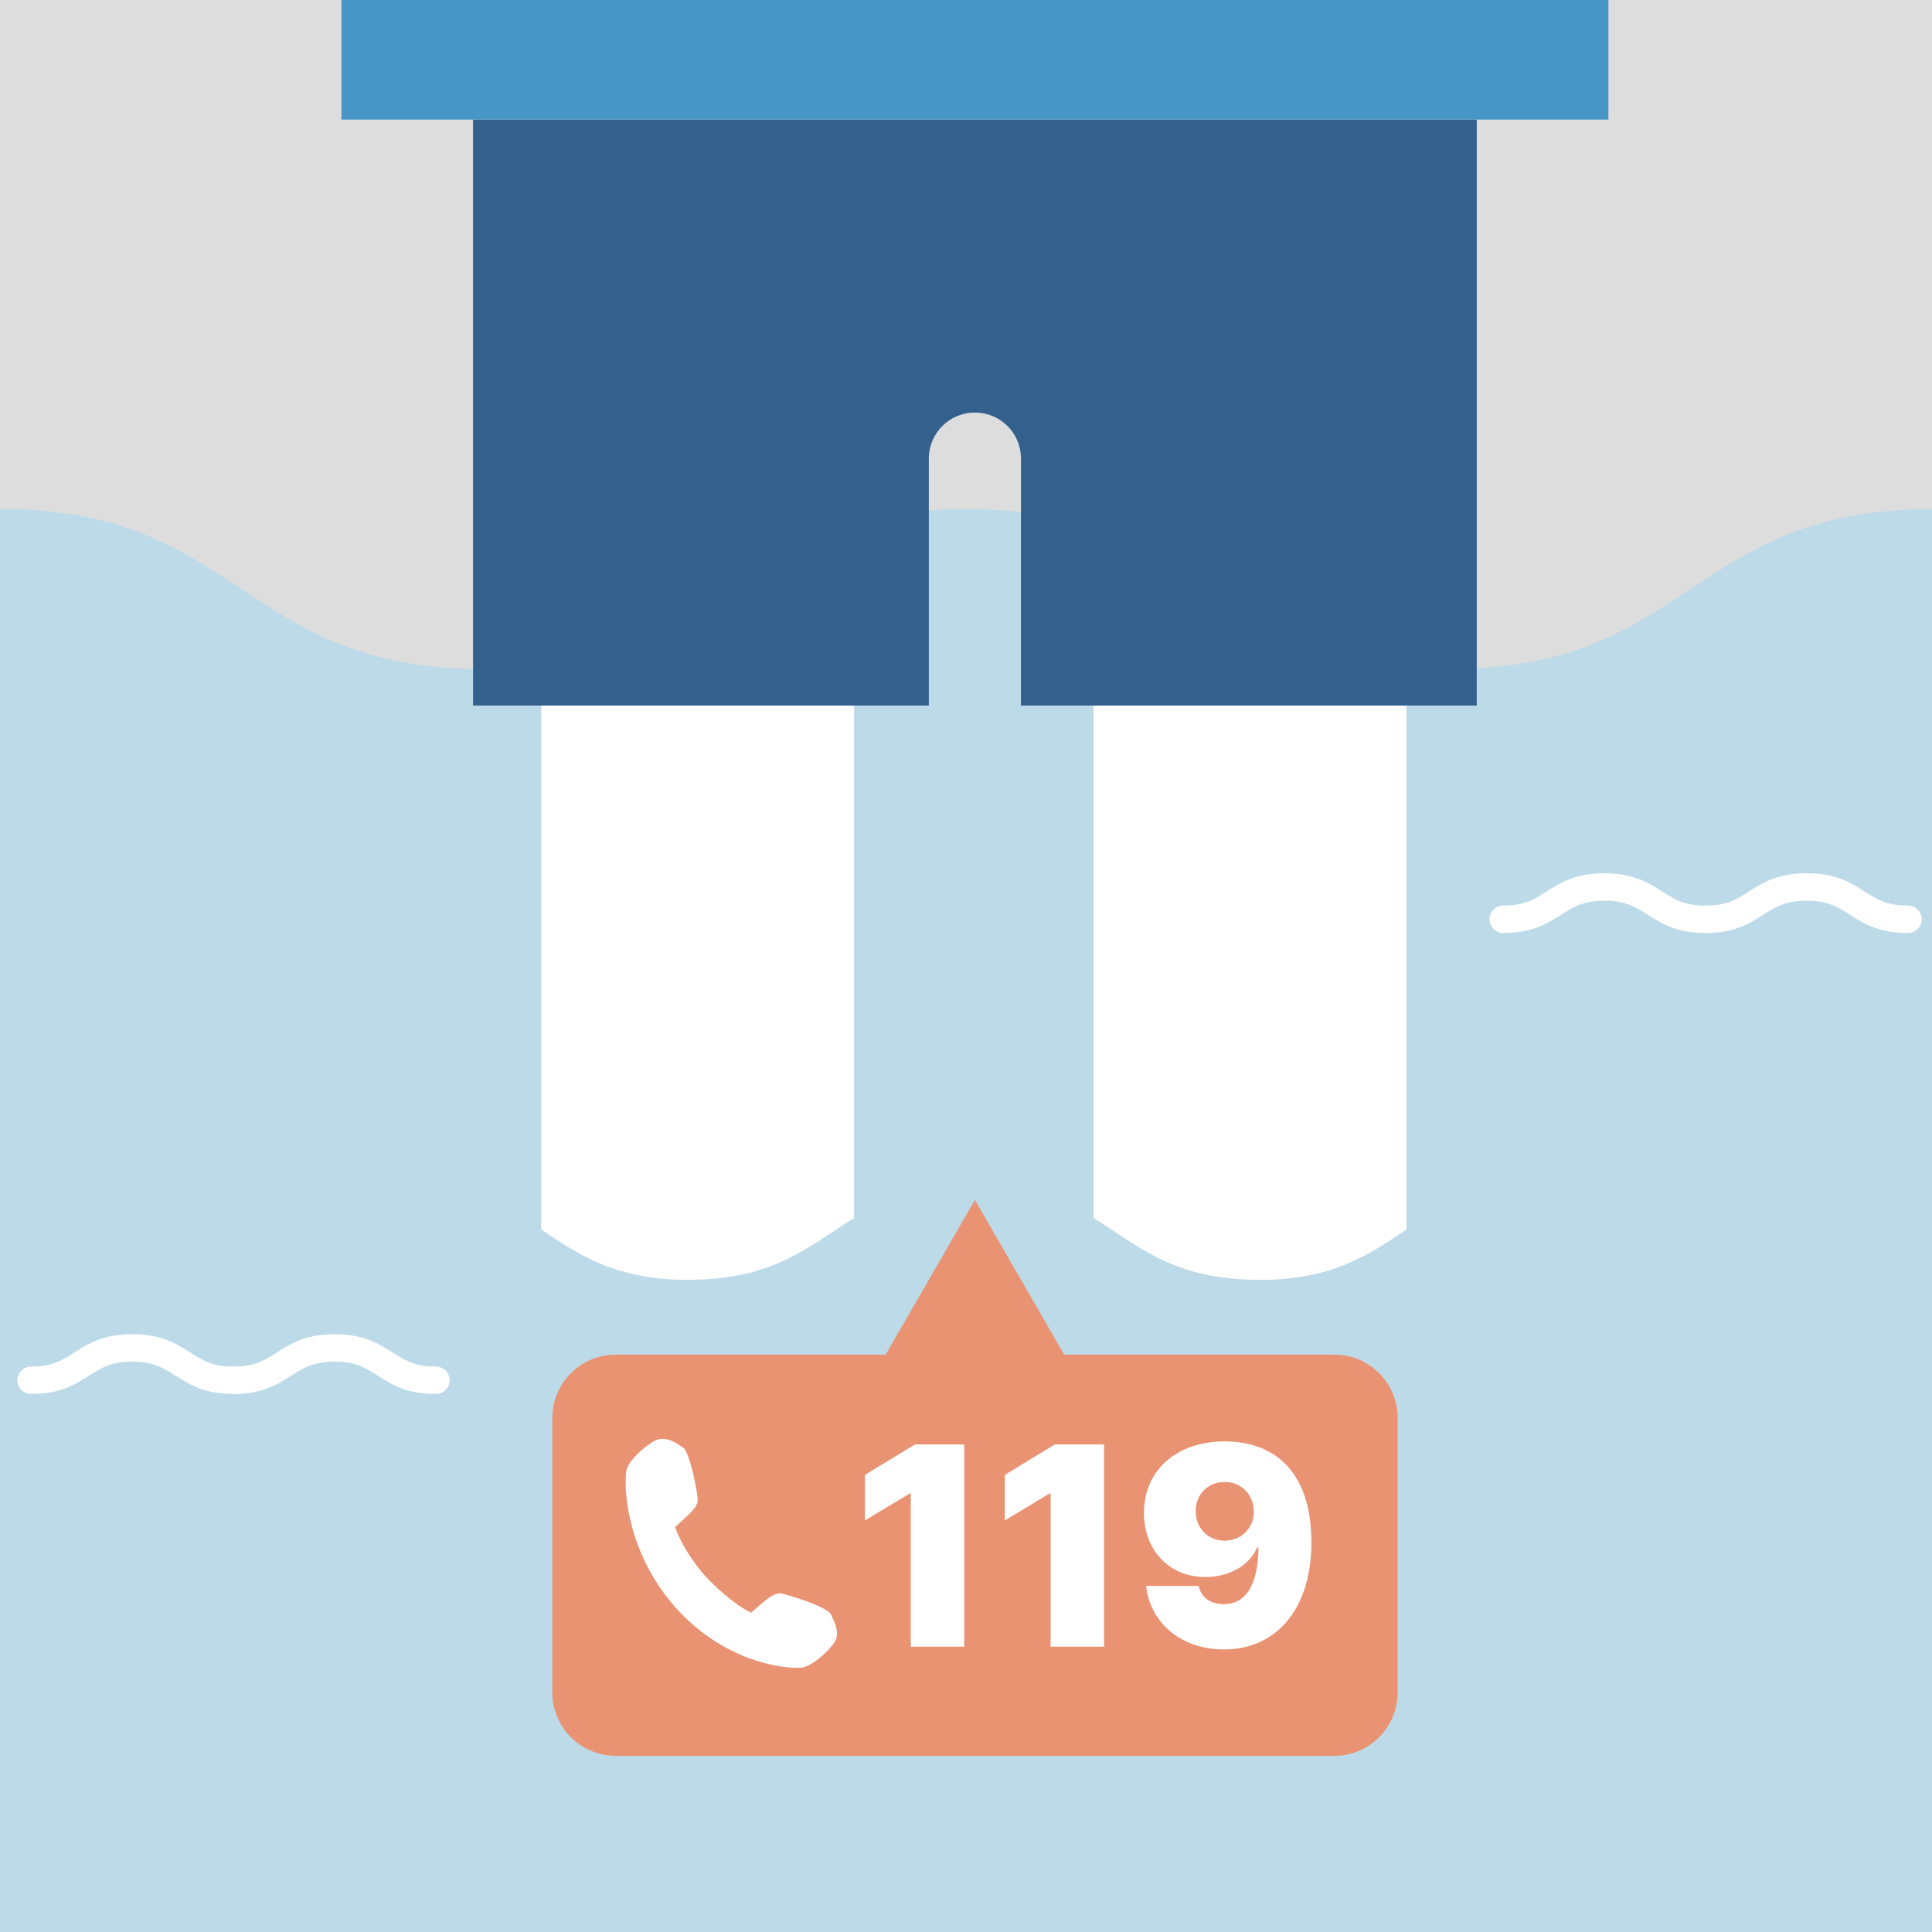
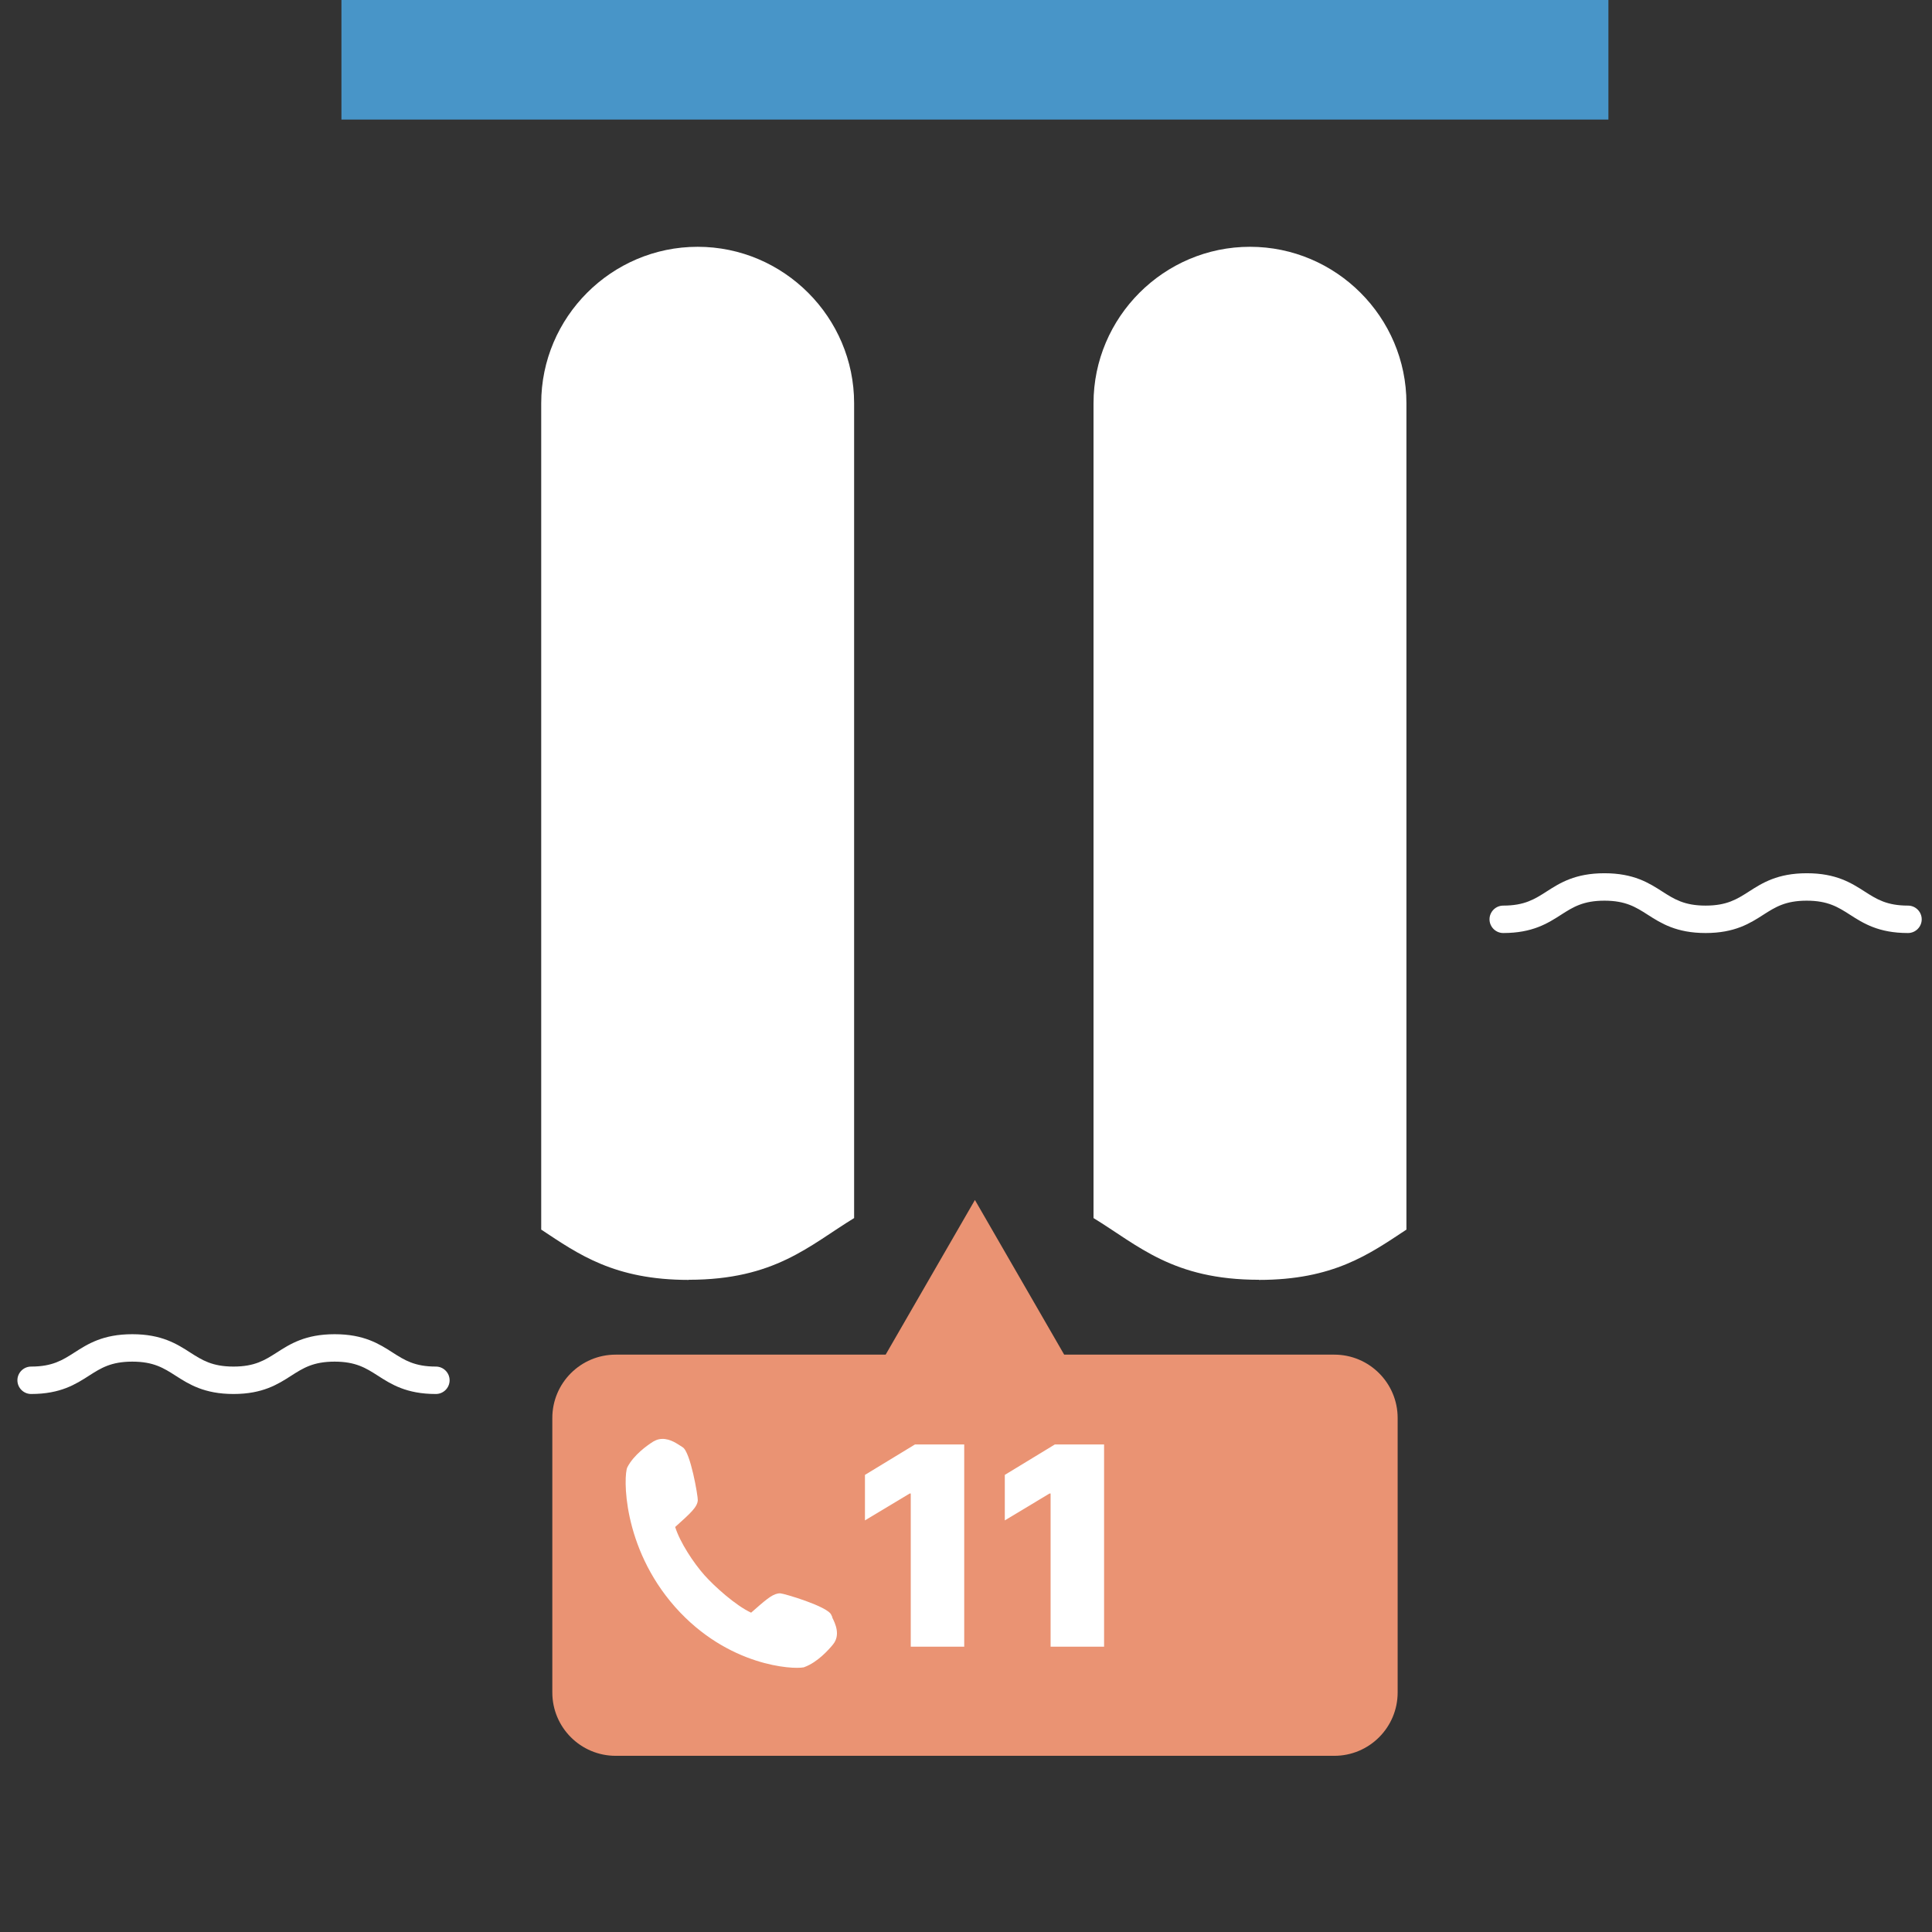
<svg xmlns="http://www.w3.org/2000/svg" width="176" height="176" viewBox="0 0 176 176" fill="none">
  <rect x="0" y="0" width="176" height="176" fill="#333333" stroke="none" />
  <g id="Group 1410077891">
-     <path id="Vector" d="M176 0H0V175.988H176V0Z" fill="#DDDDDE" />
-     <path id="Vector_2" d="M176 46.376C154.003 46.376 154.003 60.952 131.994 60.952C109.984 60.952 109.997 46.376 87.987 46.376C65.978 46.376 65.991 60.952 43.994 60.952C21.997 60.952 21.997 46.376 0 46.376V176H176V46.376Z" fill="#BCDAE7" />
    <path id="Vector_3" d="M62.743 116.584C70.588 116.584 73.723 113.461 77.808 110.963V36.734C77.808 28.902 71.4 22.482 63.555 22.482C55.711 22.482 49.303 28.89 49.303 36.734V112.013C52.7 114.261 55.961 116.596 62.743 116.596V116.584Z" fill="white" />
    <path id="Vector_4" d="M114.681 116.584C106.837 116.584 103.702 113.461 99.617 110.963V36.734C99.617 28.902 106.025 22.482 113.87 22.482C121.714 22.482 128.122 28.89 128.122 36.734V112.013C124.724 114.261 121.464 116.596 114.681 116.596V116.584Z" fill="white" />
-     <path id="Vector_5" d="M93.008 10.891H43.094V64.275H84.614V41.78C84.614 39.457 86.488 37.583 88.811 37.583C91.135 37.583 93.008 39.457 93.008 41.78V64.275H134.529V10.891H93.008Z" fill="#34608D" />
    <path id="Vector_6" d="M146.522 0H31.104V10.892H146.522V0Z" fill="#4895C8" />
    <g id="Group">
      <path id="Vector_7" d="M121.539 123.404H96.944L88.812 109.315L80.68 123.404H56.085C52.9 123.404 50.315 125.989 50.315 129.174V154.18C50.315 157.365 52.9 159.95 56.085 159.95H121.551C124.737 159.95 127.322 157.365 127.322 154.18V129.174C127.322 125.989 124.737 123.404 121.551 123.404H121.539Z" fill="#EA9373" />
      <g id="Group_2">
-         <path id="Vector_8" d="M87.826 150.008H82.967V136.056H82.867L78.795 138.504V134.358L83.354 131.585H87.838V150.02L87.826 150.008Z" fill="white" />
+         <path id="Vector_8" d="M87.826 150.008H82.967V136.056H82.867L78.795 138.504V134.358L83.354 131.585H87.838V150.02Z" fill="white" />
        <path id="Vector_9" d="M100.566 150.008H95.707V136.056H95.607L91.535 138.504V134.358L96.094 131.585H100.579V150.02L100.566 150.008Z" fill="white" />
-         <path id="Vector_10" d="M119.467 140.478C119.467 146.548 116.306 150.258 111.497 150.258C107.45 150.258 104.74 147.697 104.415 144.475H109.199C109.436 145.624 110.373 146.136 111.485 146.136C113.633 146.136 114.62 144.125 114.645 140.965H114.52C113.808 142.664 111.91 143.663 109.811 143.663C106.488 143.663 104.227 141.202 104.215 137.855C104.19 133.946 107.188 131.31 111.547 131.31C115.907 131.31 119.442 133.833 119.467 140.478ZM111.572 140.353C113.084 140.353 114.245 139.179 114.22 137.68C114.208 136.169 113.084 134.995 111.572 135.007C110.036 134.995 108.899 136.156 108.924 137.68C108.924 139.191 110.023 140.353 111.572 140.353Z" fill="white" />
      </g>
      <path id="Vector_11" d="M75.834 147.335C75.796 147.248 75.759 147.173 75.721 147.098C75.396 146.336 71.412 145.162 71.087 145.149C70.999 145.149 70.912 145.149 70.825 145.174C70.275 145.287 69.688 145.799 68.426 146.91C67.015 146.261 65.079 144.512 64.167 143.488C63.18 142.376 61.943 140.503 61.506 139.104C62.93 137.83 63.53 137.28 63.567 136.668C63.592 136.344 62.905 132.247 62.181 131.835C62.118 131.797 62.043 131.747 61.968 131.697C61.506 131.397 60.819 130.96 60.045 131.11C59.857 131.148 59.682 131.223 59.508 131.323C58.995 131.647 57.734 132.522 57.147 133.671C56.797 134.383 56.635 140.89 61.506 146.398C66.328 151.832 72.274 152.081 73.173 151.894H73.198L73.273 151.869C74.472 151.432 75.496 150.283 75.883 149.808C76.596 148.934 76.083 147.885 75.808 147.335H75.834Z" fill="white" />
    </g>
    <path id="Vector_12" d="M39.696 126.989C37.023 126.989 35.637 126.102 34.413 125.315C33.338 124.628 32.414 124.041 30.478 124.041C28.542 124.041 27.617 124.628 26.543 125.315C25.319 126.102 23.933 126.989 21.272 126.989C18.611 126.989 17.212 126.102 15.988 125.315C14.914 124.628 13.99 124.041 12.053 124.041C10.117 124.041 9.193 124.628 8.119 125.315C6.895 126.102 5.508 126.989 2.835 126.989C2.148 126.989 1.586 126.427 1.586 125.74C1.586 125.053 2.148 124.491 2.835 124.491C4.771 124.491 5.696 123.904 6.77 123.217C7.994 122.43 9.38 121.543 12.053 121.543C14.727 121.543 16.113 122.43 17.337 123.217C18.412 123.904 19.336 124.491 21.272 124.491C23.208 124.491 24.132 123.904 25.207 123.217C26.431 122.43 27.817 121.543 30.49 121.543C33.163 121.543 34.55 122.43 35.774 123.217C36.848 123.904 37.773 124.491 39.709 124.491C40.396 124.491 40.958 125.053 40.958 125.74C40.958 126.427 40.396 126.989 39.709 126.989H39.696Z" fill="white" />
    <path id="Vector_13" d="M173.802 84.996C171.129 84.996 169.742 84.11 168.518 83.323C167.444 82.636 166.52 82.049 164.583 82.049C162.647 82.049 161.723 82.636 160.649 83.323C159.425 84.11 158.038 84.996 155.377 84.996C152.717 84.996 151.318 84.11 150.094 83.323C149.019 82.636 148.095 82.049 146.159 82.049C144.223 82.049 143.299 82.636 142.224 83.323C141 84.11 139.614 84.996 136.941 84.996C136.254 84.996 135.691 84.434 135.691 83.747C135.691 83.06 136.254 82.498 136.941 82.498C138.877 82.498 139.801 81.911 140.875 81.224C142.099 80.437 143.486 79.55 146.159 79.55C148.832 79.55 150.219 80.437 151.443 81.224C152.517 81.911 153.441 82.498 155.377 82.498C157.314 82.498 158.238 81.911 159.312 81.224C160.536 80.437 161.923 79.55 164.596 79.55C167.269 79.55 168.656 80.437 169.88 81.224C170.954 81.911 171.878 82.498 173.814 82.498C174.501 82.498 175.063 83.06 175.063 83.747C175.063 84.434 174.501 84.996 173.814 84.996H173.802Z" fill="white" />
  </g>
</svg>